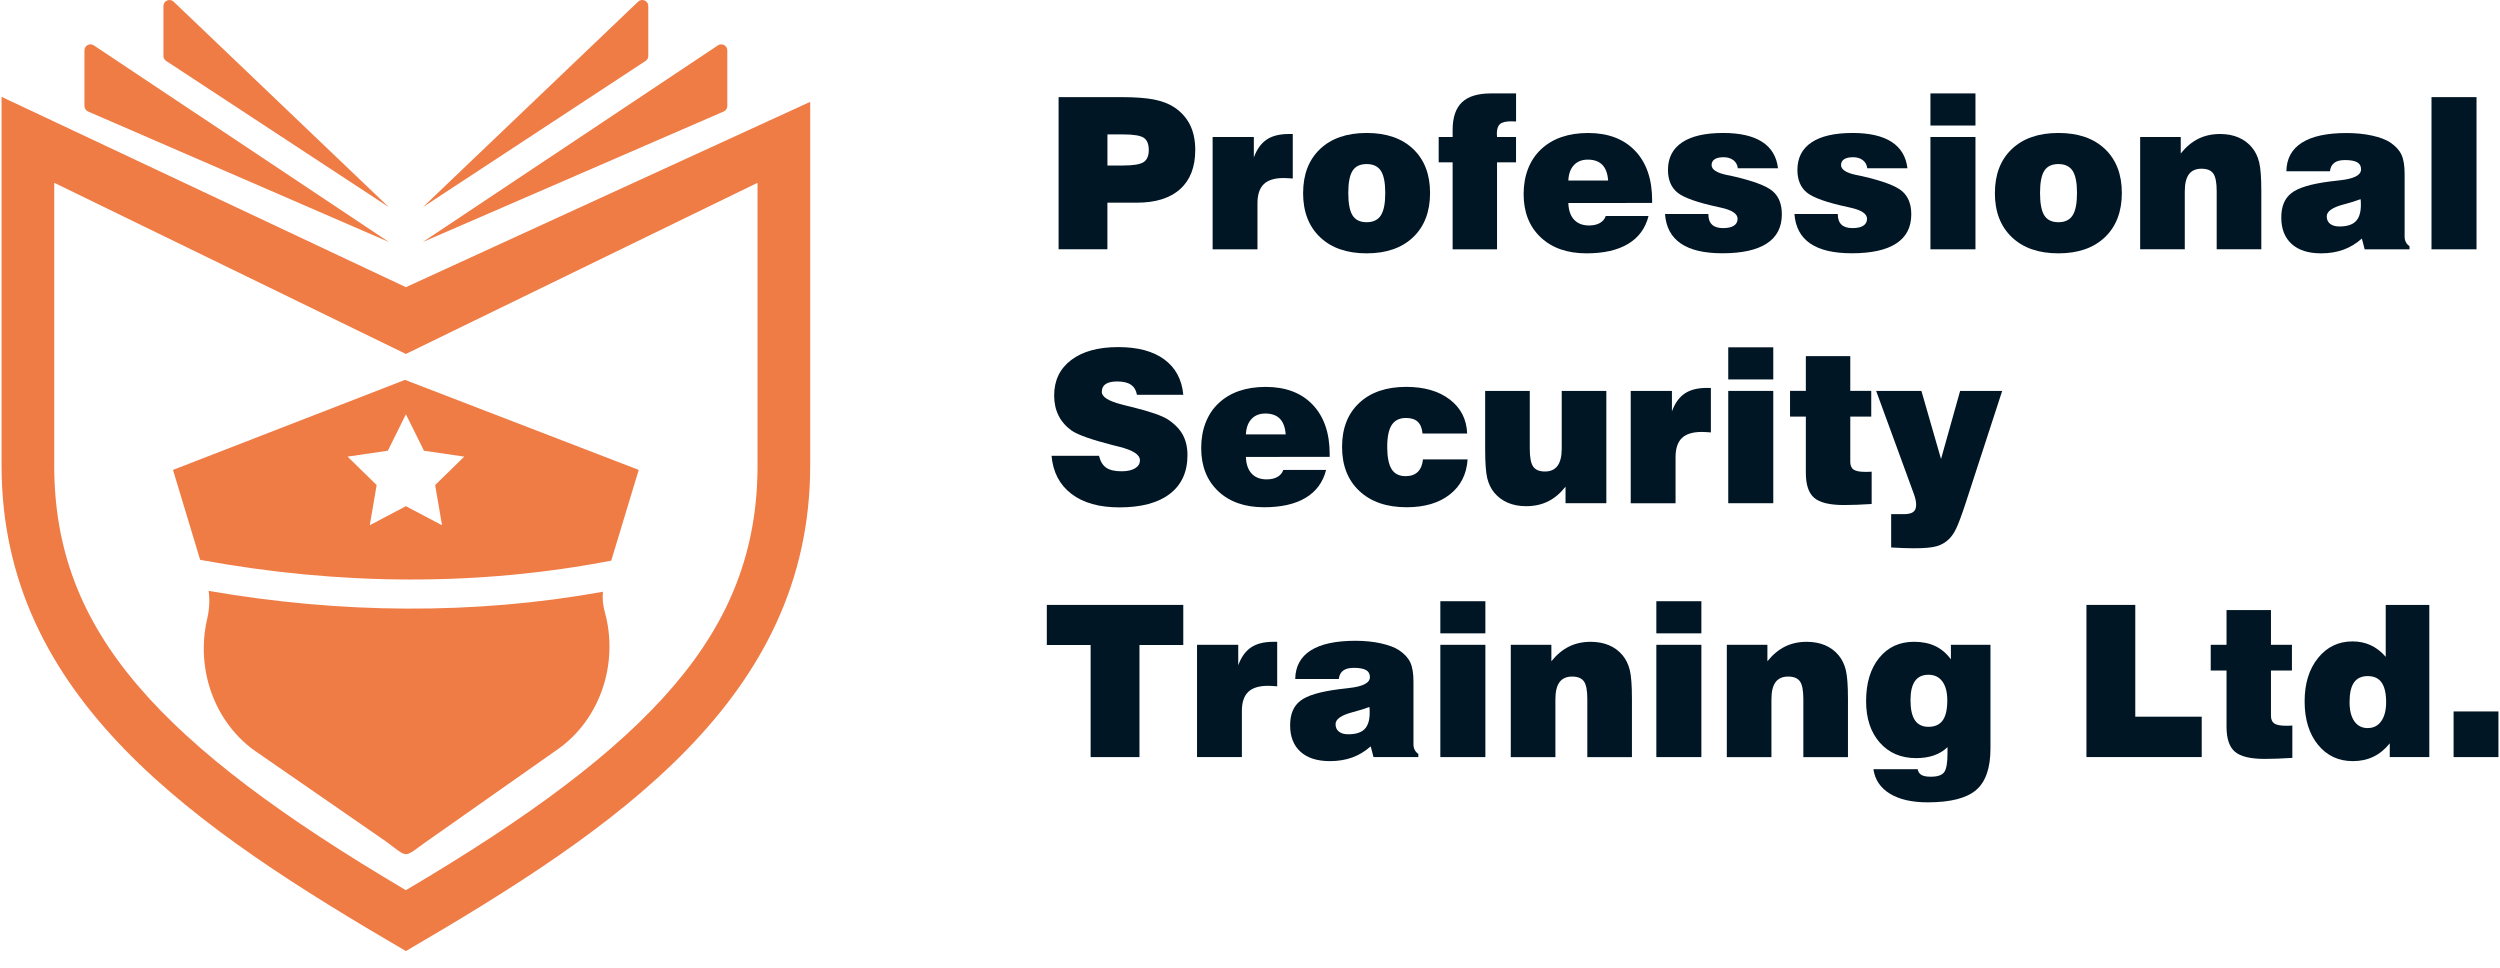
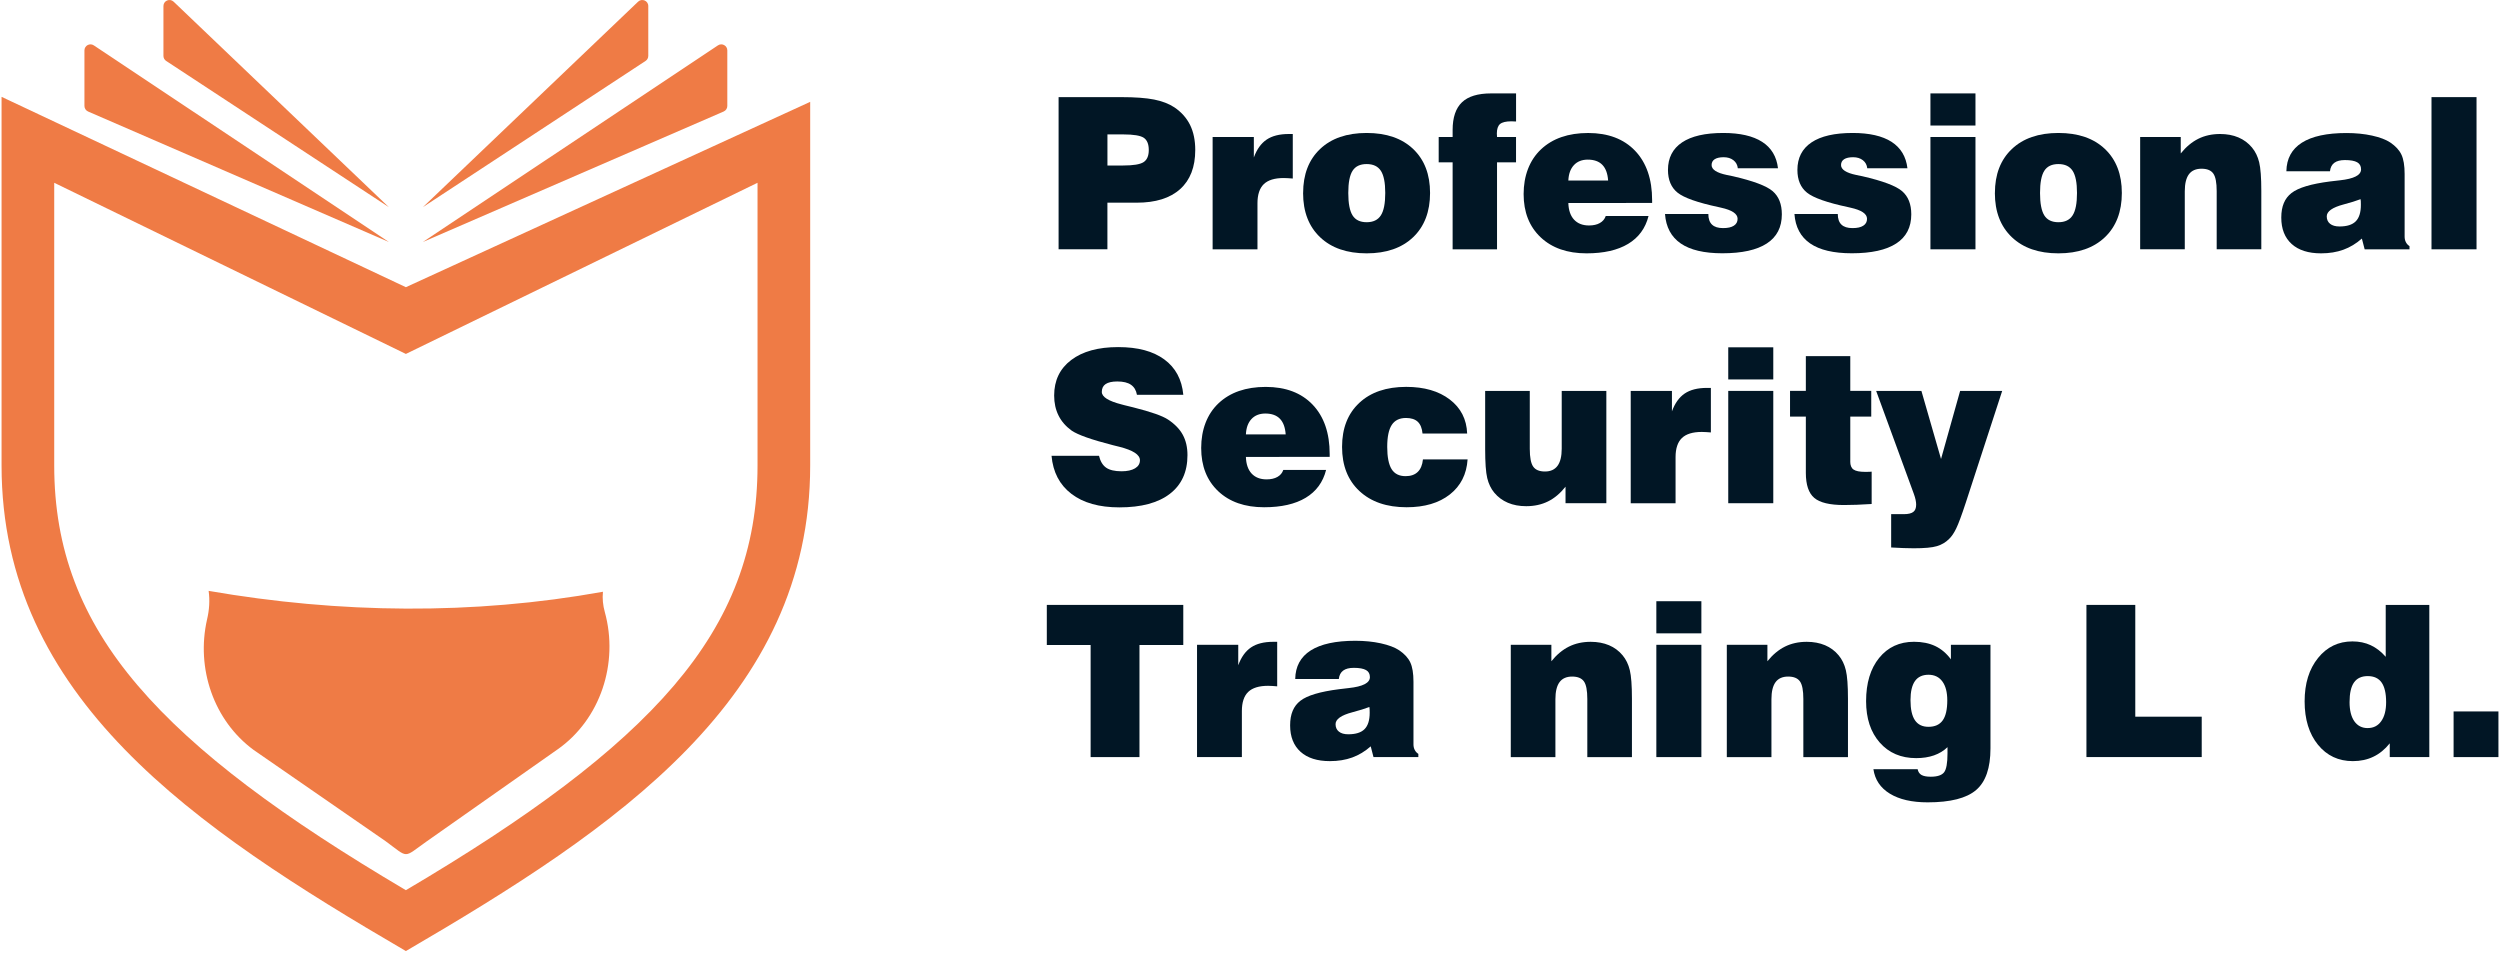
<svg xmlns="http://www.w3.org/2000/svg" id="Layer_1" viewBox="0 0 800 309.88">
  <defs>
    <style>      .st0 {        fill: #011625;      }      .st1, .st2 {        fill: #ef7b45;      }      .st2 {        fill-rule: evenodd;      }    </style>
  </defs>
  <g>
    <path class="st0" d="M338.75,79.78V31.08h20.03c4.43,0,7.94.26,10.53.77,2.59.52,4.75,1.35,6.49,2.5,2.25,1.52,3.92,3.41,5.03,5.65,1.1,2.25,1.65,4.92,1.65,8,0,5.44-1.61,9.61-4.83,12.51-3.22,2.9-7.85,4.35-13.92,4.35h-9.36v14.91h-15.63ZM354.39,52.96h5.03c3.26,0,5.44-.36,6.54-1.09s1.65-2.02,1.65-3.87-.53-3.18-1.59-3.9-3.26-1.09-6.61-1.09h-5.03v9.95Z" />
    <path class="st0" d="M388.04,79.78v-35.94h13.19v6.54c.95-2.6,2.31-4.5,4.08-5.7,1.77-1.2,4.14-1.8,7.09-1.8h1.29v14.25c-.53-.04-1.04-.08-1.52-.11-.49-.03-.95-.05-1.39-.05-2.89,0-5.01.65-6.36,1.95-1.35,1.3-2.03,3.34-2.03,6.12v14.74h-14.35Z" />
    <path class="st0" d="M417,61.76c0-5.95,1.81-10.64,5.42-14.07,3.61-3.43,8.58-5.14,14.91-5.14s11.29,1.71,14.89,5.14c3.6,3.43,5.4,8.12,5.4,14.07s-1.81,10.71-5.42,14.15c-3.62,3.44-8.57,5.16-14.88,5.16s-11.27-1.72-14.89-5.16c-3.62-3.44-5.44-8.15-5.44-14.15ZM431.45,61.76c0,3.33.46,5.72,1.37,7.17.91,1.45,2.42,2.18,4.51,2.18s3.61-.73,4.55-2.2c.94-1.47,1.4-3.85,1.4-7.16s-.47-5.65-1.4-7.09c-.94-1.44-2.45-2.16-4.55-2.16s-3.6.72-4.51,2.15c-.92,1.43-1.37,3.8-1.37,7.11Z" />
    <path class="st0" d="M464.84,79.78v-27.84h-4.46v-8.1h4.46v-2.25c0-4.01,1-6.96,2.99-8.86,1.99-1.9,5.1-2.84,9.31-2.84h8v8.99c-.18,0-.43-.01-.76-.03s-.57-.03-.73-.03c-1.74,0-2.95.29-3.64.87-.68.59-1.02,1.6-1.02,3.06,0,.11.01.28.03.51.02.23.03.42.03.58h6.08v8.1h-6.08v27.84h-14.21Z" />
    <path class="st0" d="M513.84,69.13h13.69c-.99,3.92-3.17,6.89-6.53,8.91-3.36,2.02-7.8,3.03-13.31,3.03-6.17,0-11.07-1.72-14.69-5.14-3.62-3.43-5.44-8.04-5.44-13.83s1.85-10.81,5.55-14.3c3.7-3.49,8.74-5.24,15.11-5.24s11.4,1.9,15.02,5.7,5.44,9.08,5.44,15.82v.86l-26.81.03c.07,2.29.67,4.06,1.82,5.31,1.15,1.24,2.75,1.87,4.79,1.87,1.39,0,2.55-.26,3.47-.78.92-.52,1.55-1.26,1.88-2.23ZM501.87,57.76h12.73c-.16-2.23-.77-3.9-1.85-5.01-1.08-1.11-2.63-1.67-4.66-1.67-1.87,0-3.36.59-4.45,1.77s-1.68,2.81-1.77,4.91Z" />
    <path class="st0" d="M532.78,68.47h13.89c0,1.52.39,2.66,1.17,3.4.78.75,1.95,1.12,3.52,1.12s2.65-.25,3.46-.76c.8-.51,1.21-1.24,1.21-2.21,0-1.61-1.78-2.8-5.32-3.57-.31-.07-.55-.12-.73-.17-6.72-1.43-11.11-2.98-13.16-4.63-2.05-1.65-3.07-4.08-3.07-7.27,0-3.86,1.5-6.79,4.51-8.81,3.01-2.02,7.4-3.02,13.17-3.02,5.36,0,9.5.95,12.45,2.84s4.64,4.72,5.08,8.46h-12.86c-.11-1.08-.58-1.94-1.4-2.58s-1.87-.96-3.12-.96-2.21.21-2.88.64c-.66.43-.99,1.05-.99,1.87,0,1.43,1.62,2.49,4.86,3.17.86.18,1.51.31,1.95.4,6.52,1.5,10.76,3.09,12.73,4.78,1.96,1.69,2.94,4.16,2.94,7.42,0,4.12-1.6,7.23-4.81,9.32-3.21,2.09-7.95,3.14-14.23,3.14-5.82,0-10.26-1.05-13.31-3.14-3.05-2.09-4.74-5.25-5.04-9.45Z" />
    <path class="st0" d="M574.2,68.47h13.89c0,1.52.39,2.66,1.17,3.4.78.75,1.95,1.12,3.52,1.12s2.65-.25,3.46-.76c.8-.51,1.21-1.24,1.21-2.21,0-1.61-1.78-2.8-5.32-3.57-.31-.07-.55-.12-.73-.17-6.72-1.43-11.11-2.98-13.16-4.63-2.05-1.65-3.07-4.08-3.07-7.27,0-3.86,1.5-6.79,4.51-8.81,3.01-2.02,7.4-3.02,13.17-3.02,5.36,0,9.5.95,12.45,2.84,2.94,1.9,4.64,4.72,5.08,8.46h-12.86c-.11-1.08-.58-1.94-1.4-2.58s-1.87-.96-3.12-.96-2.21.21-2.88.64c-.66.43-.99,1.05-.99,1.87,0,1.43,1.62,2.49,4.86,3.17.86.18,1.51.31,1.95.4,6.52,1.5,10.76,3.09,12.73,4.78,1.96,1.69,2.94,4.16,2.94,7.42,0,4.12-1.6,7.23-4.81,9.32-3.21,2.09-7.95,3.14-14.23,3.14-5.82,0-10.26-1.05-13.31-3.14-3.05-2.09-4.74-5.25-5.04-9.45Z" />
    <path class="st0" d="M617.74,40.17v-10.28h14.41v10.28h-14.41ZM617.74,79.78v-35.94h14.41v35.94h-14.41Z" />
    <path class="st0" d="M638.37,61.76c0-5.95,1.81-10.64,5.42-14.07s8.58-5.14,14.91-5.14,11.29,1.71,14.89,5.14c3.6,3.43,5.4,8.12,5.4,14.07s-1.81,10.71-5.42,14.15c-3.62,3.44-8.57,5.16-14.88,5.16s-11.27-1.72-14.89-5.16c-3.62-3.44-5.44-8.15-5.44-14.15ZM652.81,61.76c0,3.33.46,5.72,1.37,7.17.91,1.45,2.42,2.18,4.51,2.18s3.61-.73,4.55-2.2c.94-1.47,1.4-3.85,1.4-7.16s-.47-5.65-1.4-7.09c-.94-1.44-2.45-2.16-4.55-2.16s-3.6.72-4.51,2.15c-.92,1.43-1.37,3.8-1.37,7.11Z" />
    <path class="st0" d="M684.85,79.78v-35.94h12.99v5.26c1.68-2.09,3.54-3.65,5.6-4.68,2.06-1.03,4.39-1.54,6.99-1.54,2.18,0,4.13.36,5.85,1.09,1.72.73,3.17,1.81,4.36,3.24,1.08,1.3,1.85,2.88,2.3,4.74.45,1.86.68,4.91.68,9.14v18.68h-14.28v-18.61c0-2.73-.36-4.61-1.09-5.63-.73-1.03-1.98-1.54-3.77-1.54s-3.15.59-4.03,1.78c-.88,1.19-1.32,3.01-1.32,5.45v18.55h-14.28Z" />
    <path class="st0" d="M756.69,79.78l-.89-3.44c-1.83,1.61-3.8,2.8-5.92,3.57-2.12.77-4.5,1.16-7.14,1.16-4.06,0-7.19-1-9.4-2.99-2.21-2-3.33-4.81-3.33-8.45s1.09-6.17,3.28-7.87c2.18-1.7,6.3-2.93,12.36-3.7.77-.11,1.81-.23,3.11-.36,4.52-.49,6.78-1.65,6.78-3.51,0-1.04-.41-1.79-1.24-2.26-.83-.47-2.13-.71-3.92-.71-1.48,0-2.61.29-3.4.88s-1.26,1.48-1.39,2.7h-13.95c.07-4.04,1.72-7.08,4.96-9.14,3.24-2.06,8-3.09,14.28-3.09,2.95,0,5.68.27,8.18.82,2.5.55,4.45,1.29,5.83,2.21,1.7,1.15,2.89,2.44,3.57,3.89.68,1.44,1.02,3.51,1.02,6.2v20.03c0,.66.13,1.25.4,1.77.26.52.65.94,1.16,1.27v1.02h-14.35ZM755.37,63.74c-1.37.53-3.19,1.09-5.45,1.69-3.57.95-5.36,2.21-5.36,3.8,0,1.02.35,1.81,1.06,2.38.71.57,1.71.86,3.01.86,2.38,0,4.12-.55,5.21-1.65s1.64-2.85,1.64-5.26c0-.51,0-.89-.02-1.14-.01-.25-.04-.48-.08-.68Z" />
    <path class="st0" d="M778.08,79.78V31.08h14.41v48.7h-14.41Z" />
    <path class="st0" d="M336.47,145.85h15.21c.42,1.76,1.18,3.03,2.28,3.8s2.75,1.16,4.93,1.16c1.83,0,3.27-.32,4.32-.94,1.05-.63,1.57-1.49,1.57-2.6,0-1.76-2.19-3.19-6.58-4.3-.88-.22-1.55-.39-2.02-.5-3.59-.92-6.45-1.77-8.58-2.53-2.13-.76-3.67-1.47-4.65-2.13-1.87-1.35-3.28-2.95-4.21-4.83-.94-1.87-1.41-4.01-1.41-6.41,0-4.83,1.82-8.62,5.46-11.37,3.64-2.76,8.64-4.13,15.01-4.13s11.19,1.32,14.78,3.95c3.59,2.63,5.62,6.41,6.08,11.32h-14.84c-.24-1.43-.88-2.5-1.9-3.21-1.02-.71-2.48-1.06-4.38-1.06-1.68,0-2.92.28-3.74.83-.82.55-1.22,1.39-1.22,2.51,0,1.61,2.14,2.95,6.41,4.03.37.11.66.19.86.23.62.15,1.55.39,2.81.69,5.67,1.43,9.37,2.73,11.11,3.9,2.16,1.43,3.74,3.06,4.73,4.89.99,1.83,1.49,3.99,1.49,6.48,0,5.38-1.88,9.51-5.64,12.4-3.76,2.89-9.14,4.33-16.15,4.33-6.46,0-11.58-1.44-15.35-4.33-3.78-2.89-5.9-6.95-6.36-12.2Z" />
    <path class="st0" d="M410.66,150.38h13.69c-.99,3.92-3.17,6.89-6.53,8.91-3.36,2.02-7.8,3.03-13.31,3.03-6.17,0-11.07-1.72-14.69-5.14-3.62-3.43-5.44-8.04-5.44-13.83s1.85-10.81,5.55-14.3c3.7-3.49,8.74-5.24,15.11-5.24s11.4,1.9,15.02,5.7c3.62,3.8,5.44,9.08,5.44,15.82v.86l-26.81.03c.07,2.29.67,4.06,1.82,5.31,1.15,1.24,2.75,1.87,4.79,1.87,1.39,0,2.55-.26,3.47-.78.92-.52,1.55-1.26,1.88-2.23ZM398.69,139.01h12.73c-.16-2.23-.77-3.9-1.85-5.01s-2.63-1.67-4.66-1.67c-1.87,0-3.36.59-4.45,1.77s-1.68,2.81-1.77,4.91Z" />
    <path class="st0" d="M455.35,147.01h14.28c-.31,4.74-2.2,8.47-5.67,11.21-3.47,2.73-8.09,4.1-13.84,4.1-6.37,0-11.4-1.73-15.11-5.19-3.7-3.46-5.55-8.16-5.55-14.12s1.83-10.64,5.49-14.07c3.66-3.43,8.67-5.14,15.04-5.14,5.78,0,10.43,1.35,13.95,4.05,3.53,2.7,5.38,6.33,5.55,10.89h-14.28c-.16-1.7-.66-2.95-1.52-3.77-.86-.81-2.12-1.22-3.77-1.22-2.07,0-3.59.74-4.56,2.23-.97,1.49-1.45,3.83-1.45,7.03s.47,5.61,1.4,7.11c.94,1.5,2.43,2.25,4.48,2.25,1.65,0,2.95-.45,3.88-1.35.94-.9,1.49-2.24,1.67-4Z" />
    <path class="st0" d="M514.03,125.09v35.94h-13.06v-5.29c-1.68,2.12-3.54,3.69-5.6,4.71-2.06,1.02-4.39,1.53-6.99,1.53-2.18,0-4.13-.36-5.85-1.09-1.72-.73-3.18-1.81-4.37-3.24-1.06-1.28-1.81-2.84-2.25-4.68-.44-1.84-.66-4.93-.66-9.27v-18.61h14.28v18.55c0,2.73.36,4.62,1.09,5.67s1.98,1.57,3.77,1.57,3.12-.61,4.02-1.82c.89-1.21,1.34-3.04,1.34-5.49v-18.48h14.28Z" />
    <path class="st0" d="M521.83,161.03v-35.94h13.19v6.54c.95-2.6,2.31-4.5,4.08-5.7,1.77-1.2,4.14-1.8,7.09-1.8h1.29v14.25c-.53-.04-1.04-.08-1.52-.11-.49-.03-.95-.05-1.39-.05-2.89,0-5.01.65-6.36,1.95-1.35,1.3-2.03,3.34-2.03,6.12v14.75h-14.35Z" />
    <path class="st0" d="M553.04,121.42v-10.28h14.41v10.28h-14.41ZM553.04,161.03v-35.94h14.41v35.94h-14.41Z" />
    <path class="st0" d="M592.08,147.7c0,1.21.35,2.07,1.06,2.56s1.96.74,3.77.74c.53,0,.93,0,1.21-.02.27-.01.54-.03.81-.05v10.35c-1.76.11-3.37.19-4.81.25-1.44.06-2.79.08-4.05.08-4.54,0-7.71-.76-9.5-2.28-1.8-1.52-2.7-4.19-2.7-8v-18.02h-5.06v-8.23h5.06v-11.11h14.22v11.11h6.71v8.23h-6.71v14.38Z" />
    <path class="st0" d="M605.17,175.18v-10.65h4.07c1.39,0,2.39-.24,3.01-.71s.92-1.25.92-2.33c0-.46-.06-.98-.18-1.55-.12-.57-.31-1.22-.58-1.95l-12.04-32.9h14.48l6.28,21.79,6.11-21.79h13.46l-11.64,35.74c-1.32,4.01-2.34,6.76-3.06,8.25-.72,1.49-1.48,2.61-2.3,3.39-1.08,1.08-2.38,1.85-3.9,2.3-1.52.46-3.99.68-7.41.68-.99,0-2.11-.02-3.34-.07-1.24-.04-2.54-.11-3.9-.19Z" />
    <path class="st0" d="M349,242.27v-35.87h-14.02v-12.83h43.67v12.83h-14.02v35.87h-15.64Z" />
    <path class="st0" d="M383.05,242.27v-35.93h13.19v6.54c.95-2.6,2.31-4.5,4.08-5.7,1.77-1.2,4.14-1.8,7.09-1.8h1.29v14.25c-.53-.04-1.04-.08-1.52-.12s-.95-.05-1.39-.05c-2.89,0-5.01.65-6.36,1.95-1.35,1.3-2.03,3.34-2.03,6.12v14.74h-14.35Z" />
    <path class="st0" d="M439.52,242.27l-.89-3.44c-1.83,1.61-3.8,2.8-5.92,3.57s-4.5,1.16-7.14,1.16c-4.06,0-7.19-1-9.4-2.99-2.21-2-3.33-4.81-3.33-8.45s1.09-6.17,3.28-7.87c2.18-1.7,6.3-2.93,12.36-3.7.77-.11,1.81-.23,3.11-.37,4.52-.48,6.78-1.65,6.78-3.5,0-1.04-.41-1.79-1.24-2.26s-2.13-.71-3.92-.71c-1.48,0-2.61.29-3.4.88s-1.26,1.48-1.39,2.69h-13.95c.07-4.04,1.72-7.08,4.96-9.14,3.24-2.06,8-3.09,14.28-3.09,2.95,0,5.68.27,8.18.82,2.5.56,4.45,1.29,5.83,2.21,1.7,1.15,2.89,2.44,3.57,3.89.68,1.44,1.02,3.51,1.02,6.2v20.03c0,.66.13,1.25.4,1.77.26.52.65.94,1.16,1.28v1.02h-14.35ZM438.19,226.24c-1.37.53-3.19,1.09-5.45,1.69-3.57.94-5.36,2.21-5.36,3.8,0,1.02.35,1.81,1.06,2.38.71.58,1.71.86,3.01.86,2.38,0,4.12-.55,5.21-1.65,1.09-1.1,1.64-2.85,1.64-5.26,0-.51,0-.88-.02-1.14s-.04-.48-.08-.68Z" />
-     <path class="st0" d="M460.91,202.67v-10.28h14.41v10.28h-14.41ZM460.91,242.27v-35.93h14.41v35.93h-14.41Z" />
    <path class="st0" d="M483.45,242.27v-35.93h12.99v5.26c1.68-2.09,3.54-3.65,5.6-4.68,2.06-1.03,4.39-1.54,6.99-1.54,2.18,0,4.13.37,5.85,1.09,1.72.73,3.17,1.8,4.36,3.24,1.08,1.3,1.85,2.88,2.3,4.75.45,1.86.68,4.91.68,9.14v18.68h-14.28v-18.61c0-2.73-.36-4.61-1.09-5.63s-1.98-1.54-3.77-1.54-3.15.59-4.03,1.79c-.88,1.19-1.32,3.01-1.32,5.45v18.55h-14.28Z" />
    <path class="st0" d="M530.03,202.67v-10.28h14.41v10.28h-14.41ZM530.03,242.27v-35.93h14.41v35.93h-14.41Z" />
    <path class="st0" d="M552.58,242.27v-35.93h12.99v5.26c1.68-2.09,3.54-3.65,5.6-4.68,2.06-1.03,4.39-1.54,6.99-1.54,2.18,0,4.13.37,5.85,1.09,1.72.73,3.17,1.8,4.36,3.24,1.08,1.3,1.85,2.88,2.3,4.75.45,1.86.68,4.91.68,9.14v18.68h-14.28v-18.61c0-2.73-.36-4.61-1.09-5.63s-1.98-1.54-3.77-1.54-3.15.59-4.03,1.79c-.88,1.19-1.32,3.01-1.32,5.45v18.55h-14.28Z" />
    <path class="st0" d="M599.49,246.14h14.15c.17.86.59,1.48,1.24,1.85.65.37,1.64.56,2.96.56,2.09,0,3.51-.47,4.25-1.39.74-.93,1.11-2.96,1.11-6.12v-1.95c-1.21,1.17-2.65,2.04-4.32,2.63-1.66.58-3.56.88-5.7.88-4.85,0-8.73-1.66-11.65-4.97-2.92-3.32-4.38-7.73-4.38-13.25,0-5.8,1.39-10.41,4.18-13.85,2.79-3.44,6.51-5.16,11.16-5.16,2.6,0,4.86.46,6.79,1.37,1.93.92,3.6,2.33,5.01,4.25v-4.66h12.66v33.16c0,6.26-1.53,10.7-4.6,13.32-3.06,2.62-8.23,3.94-15.5,3.94-5.05,0-9.08-.93-12.1-2.78-3.02-1.85-4.77-4.46-5.26-7.83ZM611.36,224.05c0,2.89.47,5.03,1.42,6.43.95,1.4,2.39,2.1,4.33,2.1,2.05,0,3.56-.68,4.55-2.05.98-1.37,1.47-3.5,1.47-6.41,0-2.6-.52-4.62-1.57-6.05s-2.53-2.15-4.45-2.15-3.38.68-4.33,2.03c-.95,1.35-1.42,3.39-1.42,6.1Z" />
    <path class="st0" d="M667.66,242.27v-48.7h15.63v35.77h21.26v12.92h-36.89Z" />
-     <path class="st0" d="M726.7,228.94c0,1.22.35,2.07,1.06,2.56.71.49,1.96.74,3.77.74.53,0,.93,0,1.21-.02.27-.01.54-.03.81-.05v10.35c-1.76.11-3.37.19-4.81.25-1.44.05-2.79.08-4.05.08-4.54,0-7.71-.76-9.5-2.28-1.8-1.52-2.7-4.19-2.7-8v-18.01h-5.06v-8.23h5.06v-11.11h14.22v11.11h6.71v8.23h-6.71v14.38Z" />
    <path class="st0" d="M777.38,242.27h-12.66v-4.4c-1.54,1.92-3.29,3.35-5.24,4.28-1.95.94-4.14,1.41-6.56,1.41-4.61,0-8.33-1.75-11.17-5.24-2.84-3.5-4.27-8.12-4.27-13.87s1.43-10.34,4.28-13.88c2.85-3.55,6.53-5.32,11.02-5.32,2.16,0,4.12.41,5.87,1.23s3.34,2.05,4.78,3.7v-16.6h13.95v48.7ZM757.68,232.98c1.83,0,3.27-.73,4.31-2.2,1.05-1.47,1.57-3.5,1.57-6.1,0-2.82-.49-4.91-1.45-6.28-.97-1.37-2.45-2.05-4.43-2.05s-3.45.68-4.4,2.04c-.95,1.35-1.42,3.45-1.42,6.3,0,2.63.51,4.66,1.53,6.12,1.03,1.45,2.45,2.18,4.28,2.18Z" />
    <path class="st0" d="M785.15,242.27v-14.61h14.35v14.61h-14.35Z" />
  </g>
  <path class="st2" d="M.5,30.99l129.38,60.91,129.38-59.31v116.38c0,74.39-61.83,115.97-129.38,155.37C62.33,264.92.5,223.36.5,148.97V30.99ZM129.88,113.26L17.35,58.49v90.48c0,26.66,8.47,49.02,26.77,70.44,18.36,21.52,46.54,42.29,85.76,65.45,39.22-23.16,67.4-43.94,85.76-65.45,18.29-21.43,26.77-43.79,26.77-70.44V58.49l-112.53,54.77Z" />
  <g>
    <path class="st1" d="M124.4,77.41L30.02,14.52c-1.28-.86-3,.07-3,1.61v17.78c0,.77.46,1.46,1.16,1.77l96.22,41.74Z" />
    <path class="st1" d="M124.4,66.27L55.56.54c-1.23-1.18-3.26-.31-3.26,1.39v15.96c0,.65.33,1.26.87,1.61l71.23,46.77Z" />
    <path class="st1" d="M135.35,77.41L229.74,14.52c1.28-.86,3,.07,3,1.61v17.78c0,.77-.46,1.46-1.16,1.77l-96.22,41.74Z" />
    <path class="st1" d="M135.35,66.27L204.19.54c1.23-1.18,3.26-.31,3.26,1.39v15.96c0,.65-.33,1.26-.87,1.61l-71.23,46.77Z" />
  </g>
  <g>
    <path class="st1" d="M178.41,239.81l-41.92,29.47c-7.64,5.4-5.56,5.41-13.11-.11l-42.19-29.17c-12.82-9.41-18.5-26.14-14.93-41.79.71-3.01.93-6.09.5-9.13,41.92,7.27,84.65,7.77,126.18.28-.22,2.14,0,4.35.59,6.46,4.53,16.39-1.4,34.37-15.12,44Z" />
-     <path class="st1" d="M129.6,121.56l-74.24,28.81,8.69,28.78c45.24,8.32,89.42,8.38,131.55.25l8.79-29.03-74.8-28.81ZM141.43,168.07l-11.55-6.09-11.55,6.09,2.2-12.85-9.31-9.1,12.89-1.89,5.78-11.67,5.78,11.67,12.89,1.89-9.31,9.1,2.2,12.85Z" />
  </g>
</svg>